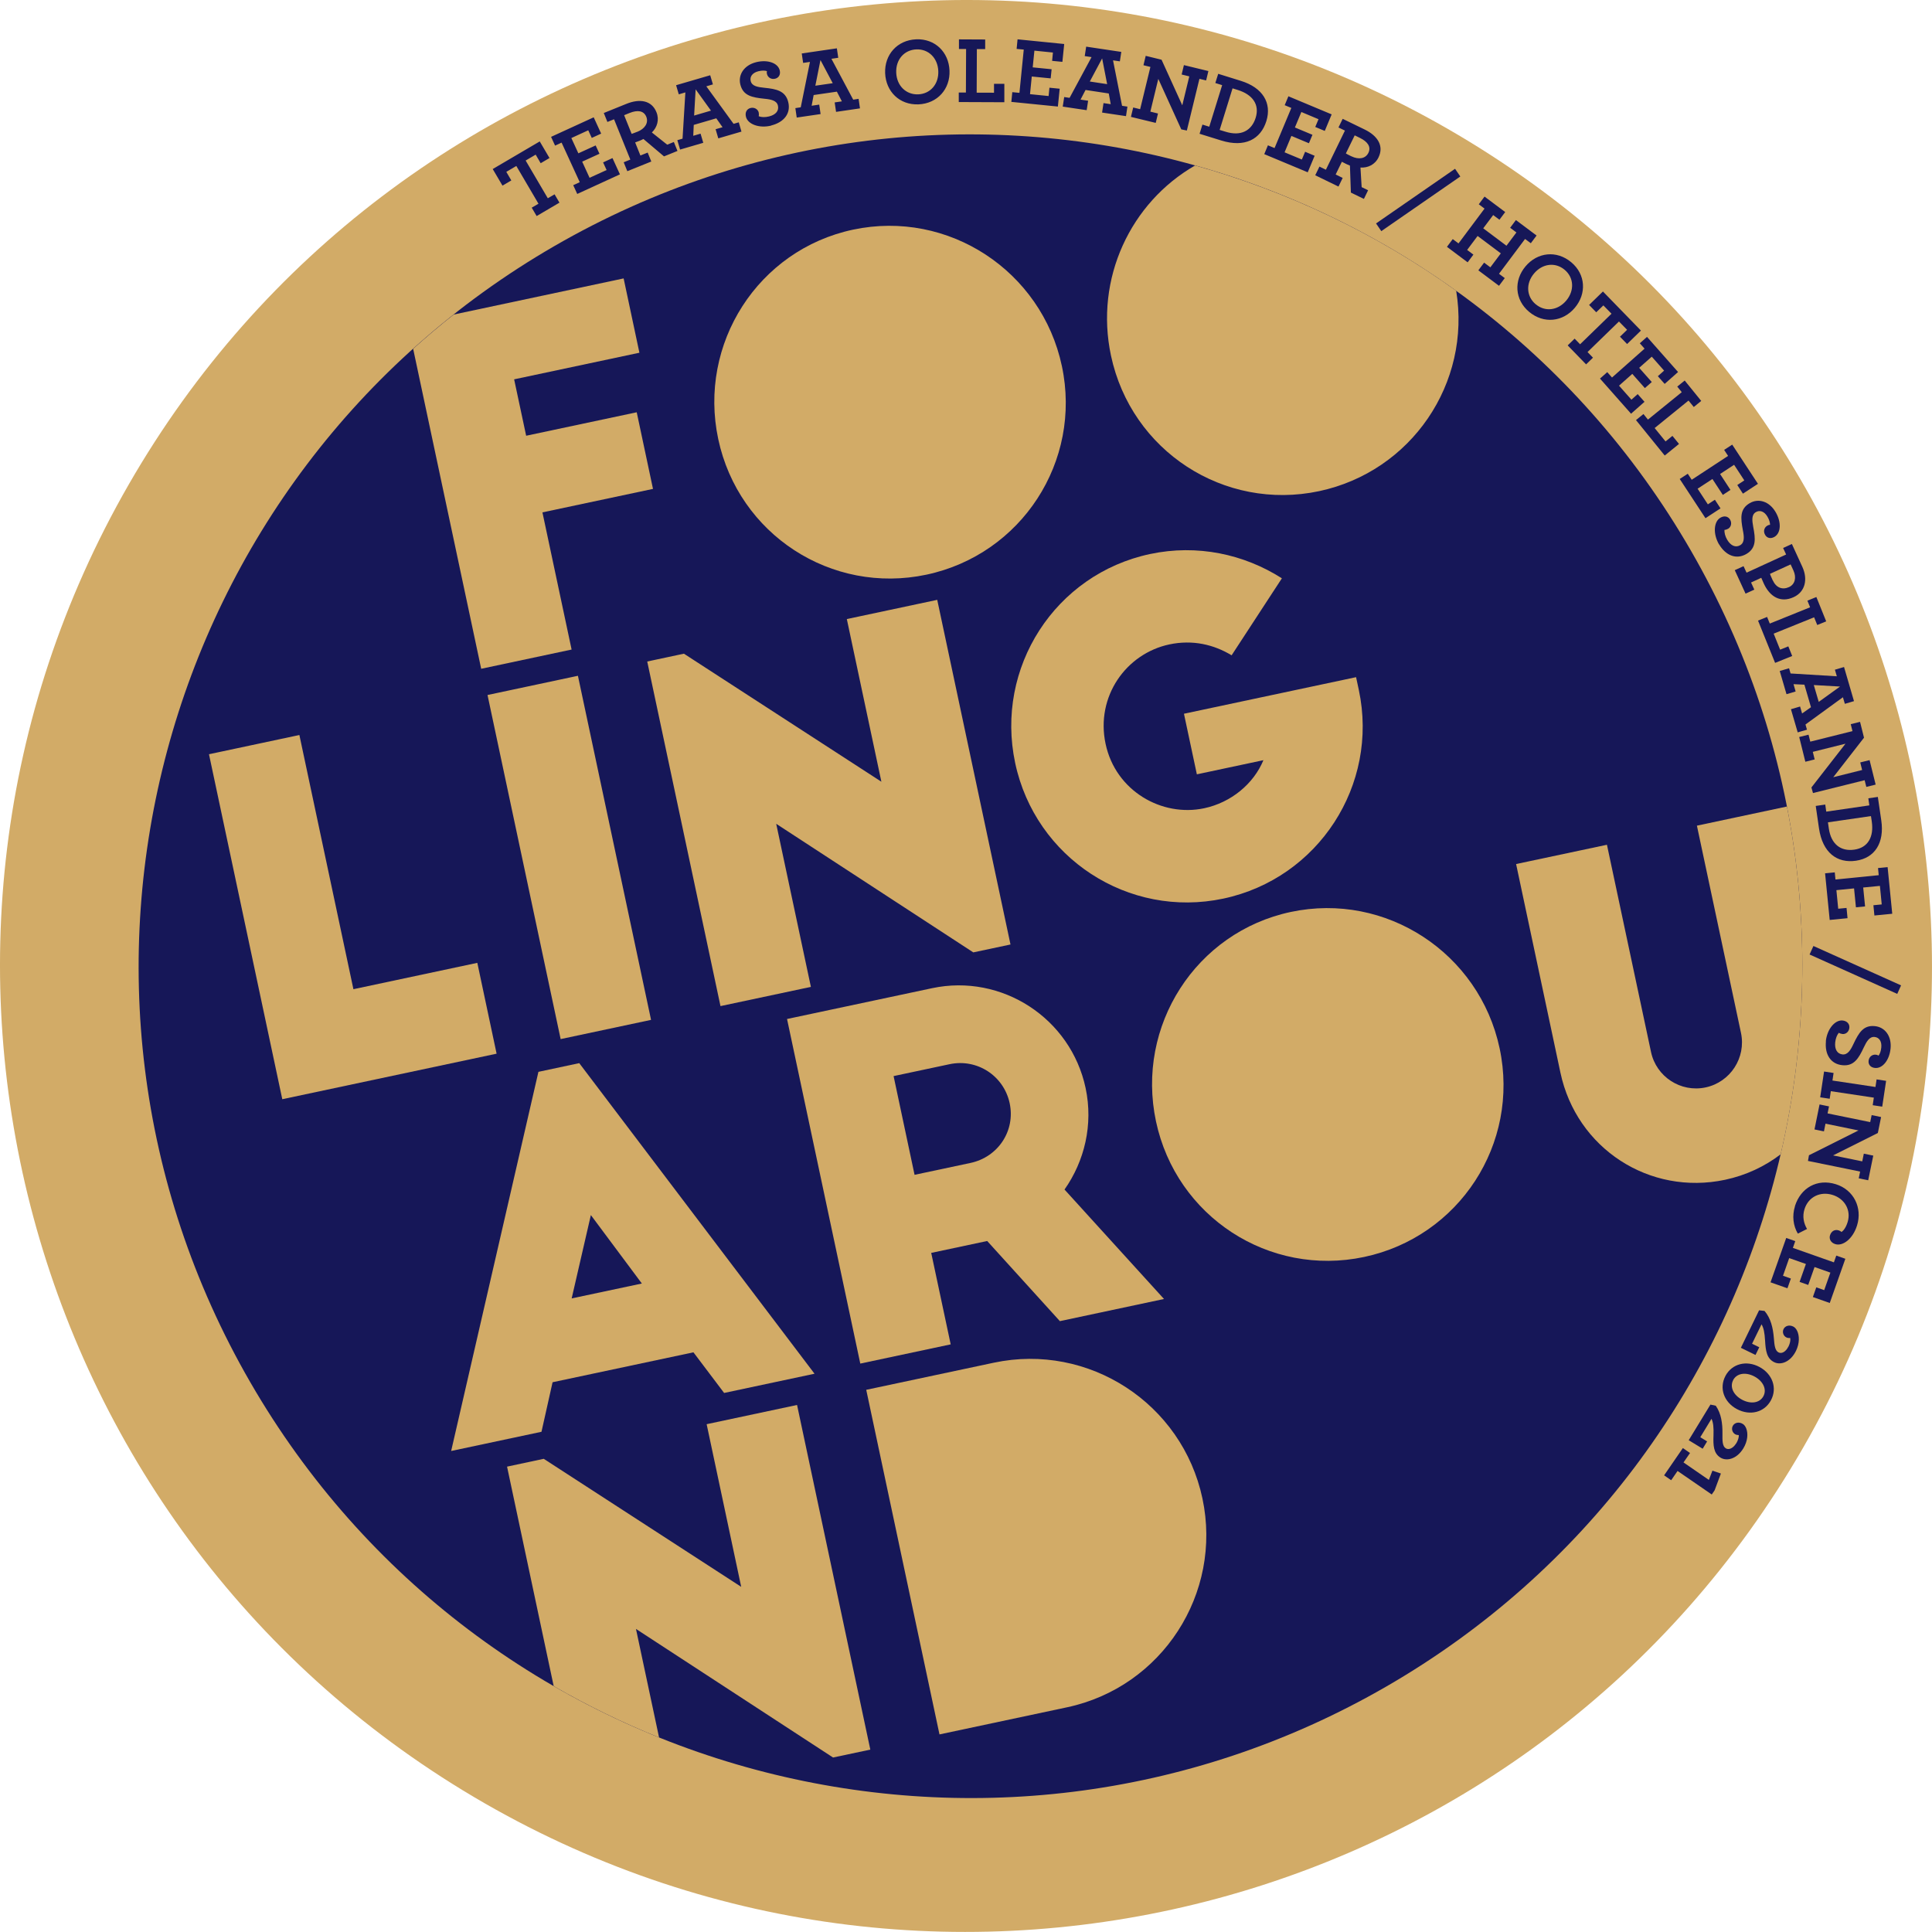
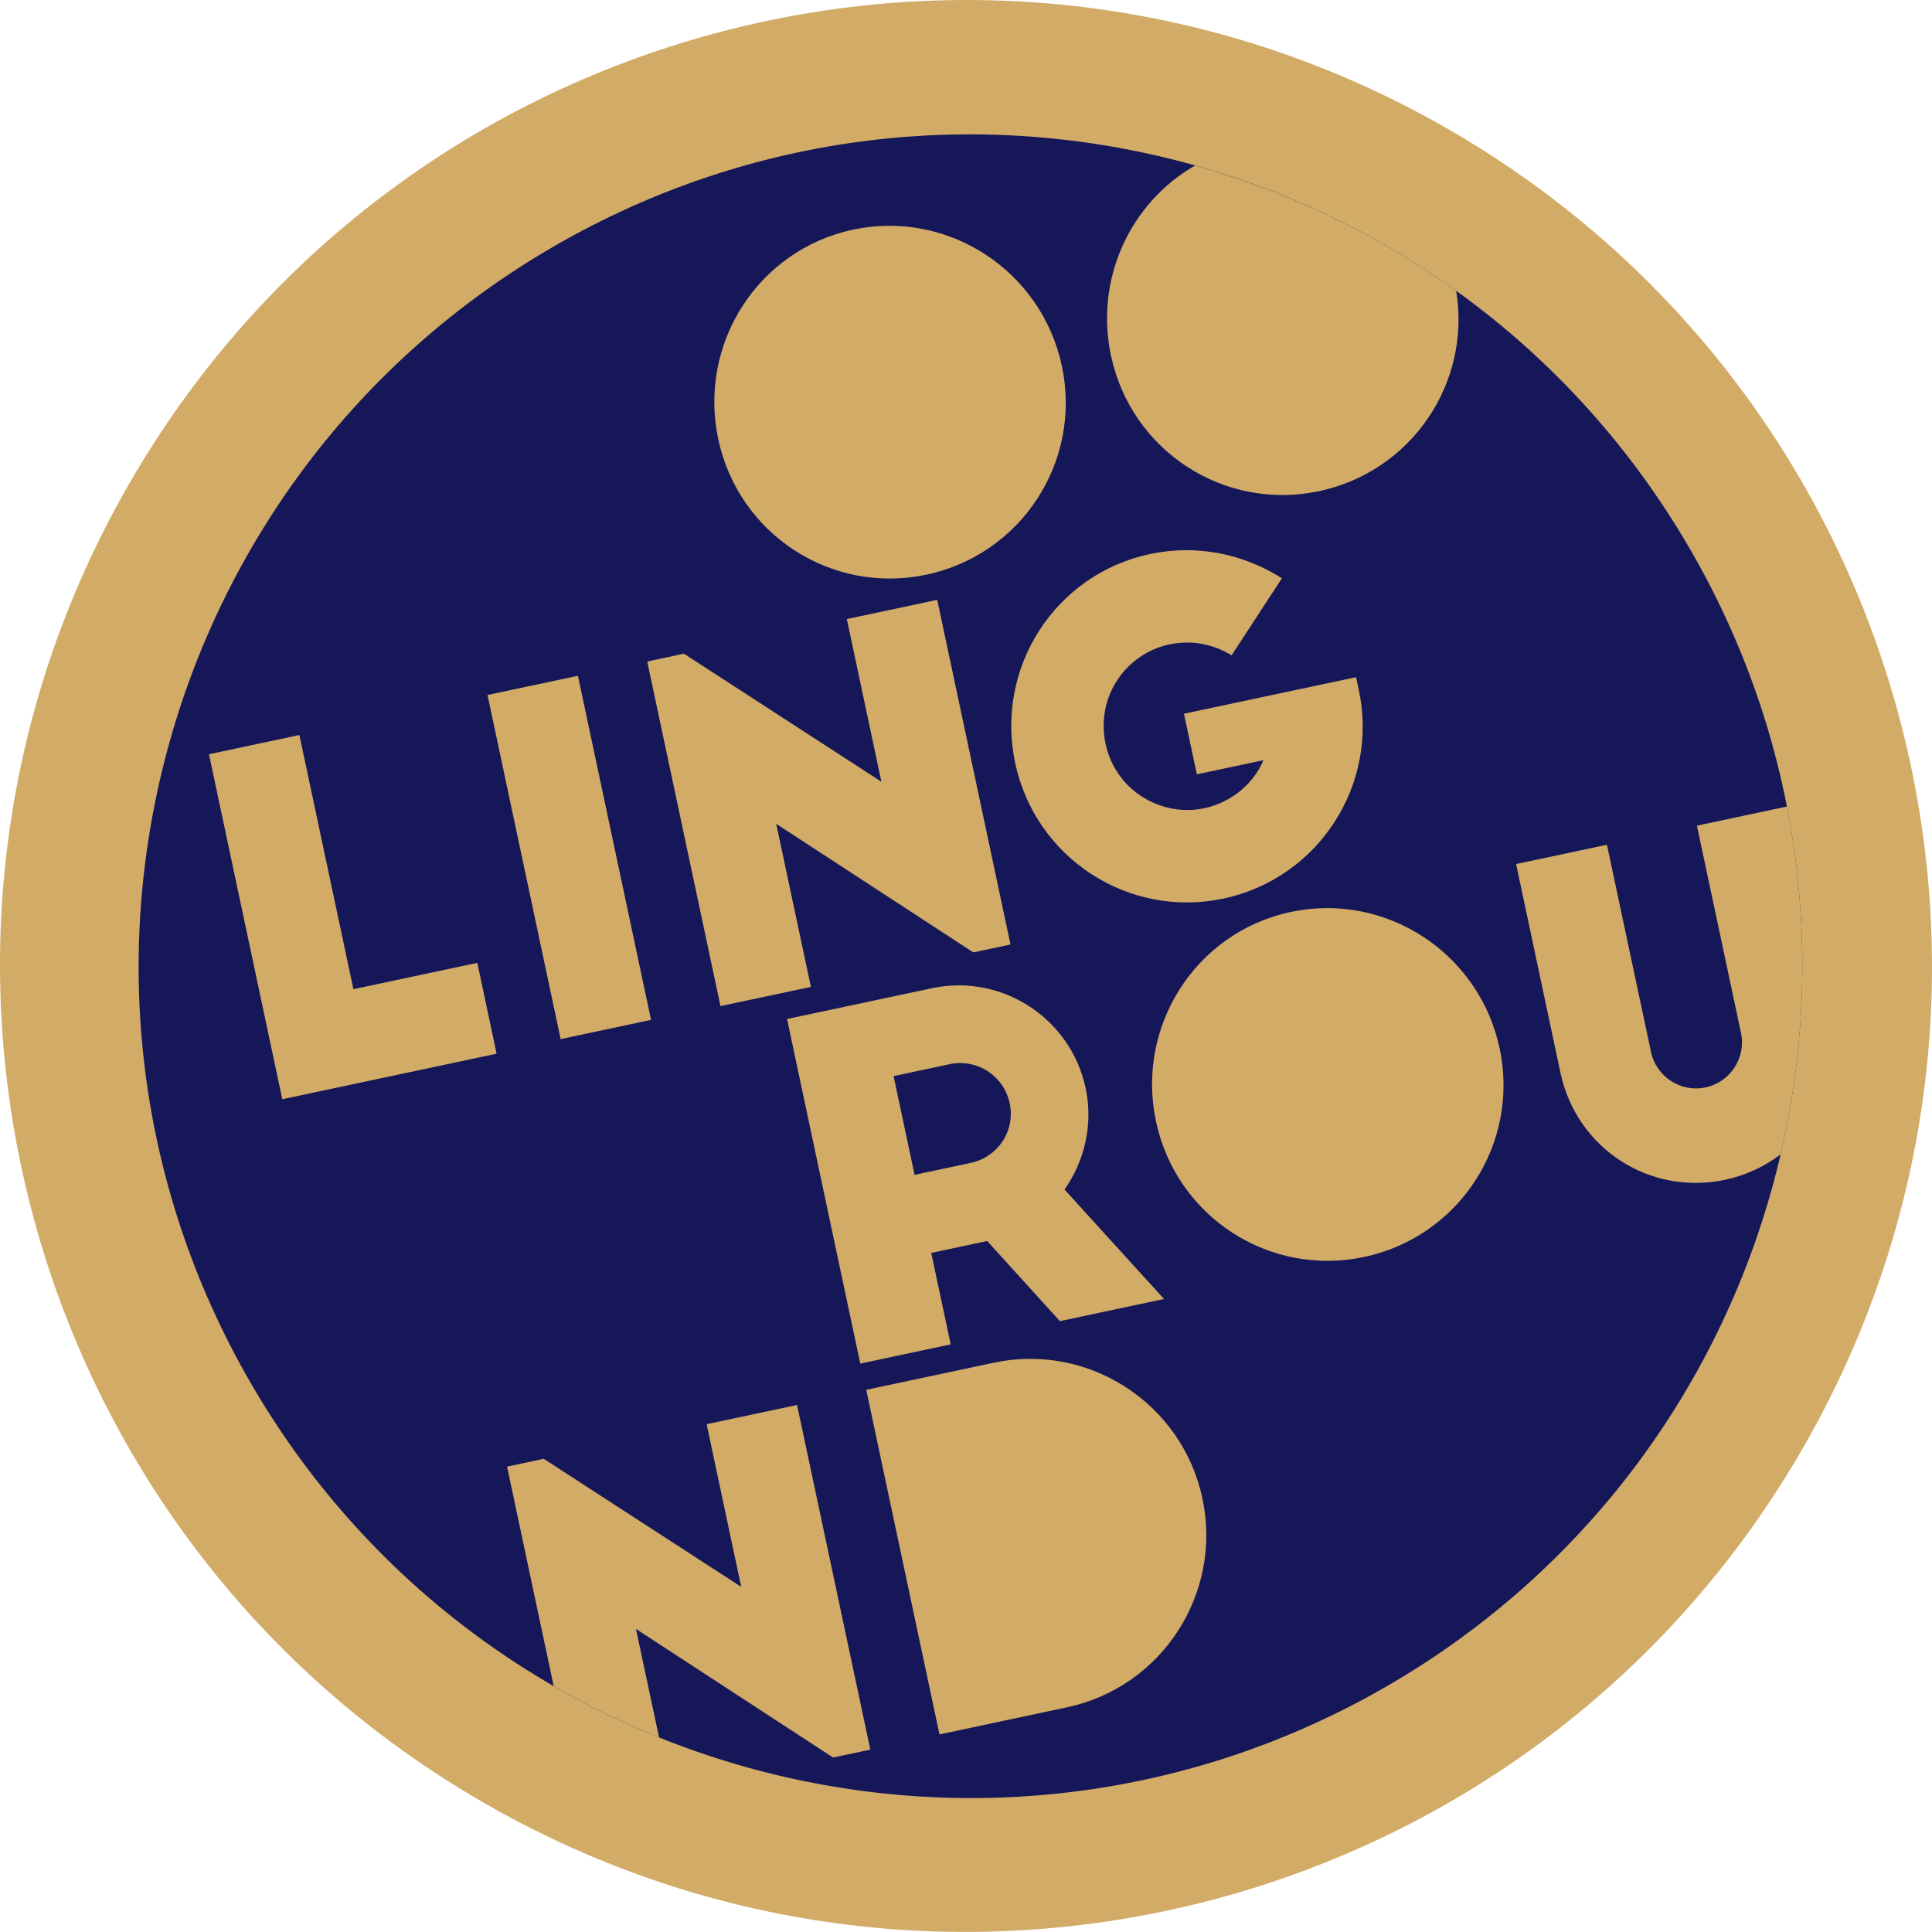
<svg xmlns="http://www.w3.org/2000/svg" width="320" height="320" viewBox="0 0 320 320" fill="none">
  <g clip-path="url(#clip0_255_34428)">
    <path fill-rule="evenodd" clip-rule="evenodd" d="M239.769 21.331C316.35 65.381 342.72 163.178 298.669 239.759C254.619 316.34 156.822 342.71 80.241 298.659C3.65 254.608 -22.72 156.811 21.331 80.231C65.381 3.65 163.178 -22.72 239.769 21.331Z" fill="#D2AB67" />
-     <path d="M278.739 239.841L275.628 244.363L276.8 245.171L277.857 243.637L283.519 247.536L283.996 246.841L285.033 244.062L283.633 243.585L283.042 245.12L278.842 242.226L279.921 240.661L278.749 239.852L278.739 239.841ZM287.543 239.095C287.086 239.852 286.36 240.204 285.852 239.893C285.282 239.551 285.272 238.649 285.292 237.446C285.313 235.776 285.095 234.128 284.183 232.831L283.301 232.645L279.703 238.545L282.016 239.955L282.752 238.742L281.622 238.047L283.478 234.999C283.778 235.631 283.851 236.409 283.81 237.767C283.747 239.416 283.81 240.723 284.981 241.438C286.008 242.061 287.667 241.666 288.746 239.904C289.482 238.701 289.554 237.456 289.243 236.627C289.108 236.264 288.901 235.994 288.663 235.849C288.02 235.455 287.335 235.631 287.035 236.119C286.734 236.606 286.9 237.259 287.387 237.55C287.563 237.653 287.781 237.695 287.989 237.695C288.04 238.037 287.874 238.576 287.563 239.095H287.543ZM287.066 228.58C287.677 227.439 289.15 227.221 290.591 227.989C292.022 228.756 292.686 230.115 292.074 231.255C291.462 232.396 289.969 232.603 288.538 231.836C287.107 231.069 286.464 229.72 287.076 228.58H287.066ZM285.79 227.895C284.712 229.918 285.531 232.24 287.688 233.391C289.845 234.542 292.251 233.951 293.329 231.919C294.407 229.897 293.578 227.574 291.421 226.413C289.264 225.262 286.879 225.863 285.79 227.885V227.895ZM296.201 223.053C295.818 223.851 295.133 224.276 294.594 224.007C293.993 223.716 293.899 222.825 293.806 221.622C293.671 219.952 293.298 218.335 292.261 217.132L291.359 217.028L288.341 223.239L290.768 224.422L291.39 223.146L290.197 222.565L291.763 219.351C292.126 219.952 292.271 220.72 292.354 222.078C292.448 223.727 292.624 225.023 293.868 225.624C294.947 226.153 296.564 225.604 297.477 223.737C298.089 222.472 298.047 221.217 297.663 220.429C297.498 220.087 297.269 219.838 297.01 219.714C296.326 219.382 295.662 219.62 295.413 220.139C295.164 220.647 295.382 221.29 295.901 221.528C296.087 221.622 296.305 221.632 296.512 221.611C296.595 221.954 296.492 222.493 296.222 223.053H296.201ZM295.849 205.061L293.256 212.393L296.056 213.378L296.627 211.77L295.32 211.304L296.347 208.38L299.115 209.354L298.068 212.32L299.499 212.828L300.546 209.862L303.17 210.785L302.143 213.689L300.837 213.222L300.266 214.83L303.066 215.815L305.648 208.494L304.145 207.965L303.751 209.085L296.958 206.689L297.352 205.569L295.849 205.04V205.061ZM297.301 199.804C296.803 201.39 297.01 203.029 297.778 204.325L299.302 203.558C298.732 202.573 298.514 201.463 298.877 200.291C299.53 198.196 301.542 197.294 303.533 197.916C305.596 198.559 306.623 200.499 306.022 202.427C305.742 203.329 305.337 203.838 305.016 204.055C304.912 203.952 304.736 203.848 304.539 203.786C303.885 203.589 303.325 203.921 303.108 204.605C302.911 205.227 303.263 205.849 303.989 206.067C305.182 206.44 306.872 205.269 307.587 202.967C308.49 200.063 307.059 197.077 304.072 196.143C300.982 195.179 298.244 196.734 297.29 199.793L297.301 199.804ZM299.623 191.332L299.457 192.286L308.095 194.049L307.867 195.169L309.433 195.49L310.273 191.404L308.707 191.083L308.448 192.358L303.616 191.373L311.03 187.661L311.569 185.017L310.004 184.695L309.765 185.856L302.703 184.415L302.942 183.254L301.376 182.932L300.536 187.07L302.102 187.391L302.361 186.116L307.826 187.236L299.613 191.352L299.623 191.332ZM302.123 177.478L301.48 181.75L303.056 181.989L303.242 180.734L310.366 181.802L310.18 183.057L311.756 183.295L312.399 179.023L310.823 178.784L310.636 180.039L303.512 178.971L303.699 177.716L302.123 177.478ZM302.434 172.469C302.216 174.595 303.18 176.233 305.15 176.43C307.069 176.627 307.857 175.29 308.697 173.496C309.174 172.49 309.641 171.671 310.491 171.754C311.248 171.826 311.704 172.48 311.6 173.506C311.538 174.149 311.352 174.574 311.144 174.844C311.02 174.771 310.916 174.709 310.667 174.688C310.149 174.636 309.568 174.989 309.495 175.715C309.433 176.316 309.817 176.814 310.553 176.887C311.797 177.011 312.938 175.622 313.135 173.682C313.343 171.588 312.192 170.126 310.543 169.96C308.624 169.763 307.878 171.059 306.996 172.905C306.53 173.911 306.032 174.73 305.182 174.647C304.29 174.553 303.854 173.786 303.968 172.645C304.041 171.971 304.269 171.401 304.57 171.059C304.746 171.173 304.933 171.235 305.182 171.266C305.69 171.318 306.25 170.924 306.312 170.24C306.374 169.597 305.939 169.109 305.192 169.026C303.937 168.902 302.62 170.437 302.413 172.48L302.434 172.469ZM299.727 158.097L314.245 164.619L314.877 163.209L300.36 156.686L299.727 158.086V158.097ZM302.288 144.626L303.056 152.373L306.011 152.082L305.845 150.382L304.466 150.516L304.165 147.437L307.09 147.146L307.401 150.278L308.915 150.133L308.604 147.001L311.372 146.731L311.673 149.801L310.294 149.936L310.46 151.636L313.415 151.346L312.648 143.62L311.061 143.776L311.175 144.958L304.01 145.674L303.896 144.492L302.309 144.647L302.288 144.626ZM302.755 136.206L309.889 135.169L310.024 136.061C310.398 138.622 309.392 140.406 307.141 140.727C304.933 141.049 303.294 139.877 302.911 137.222L302.765 136.206H302.755ZM300.743 133.489L301.283 137.202C301.874 141.235 304.269 143.019 307.411 142.563C310.522 142.107 312.14 139.618 311.6 135.895L311.03 131.996L309.454 132.224L309.62 133.396L302.485 134.433L302.32 133.261L300.743 133.489ZM300.028 130.42L300.287 131.353L308.842 129.227L309.122 130.337L310.667 129.953L309.661 125.899L308.116 126.282L308.427 127.537L303.647 128.73L308.738 122.186L308.085 119.563L306.54 119.946L306.83 121.097L299.841 122.84L299.551 121.688L298.006 122.072L299.022 126.168L300.567 125.785L300.256 124.53L305.669 123.182L300.028 130.43V130.42ZM300.432 113.465L304.767 113.714L301.241 116.255L300.422 113.465H300.432ZM294.781 111.142L295.901 114.979L297.415 114.533L297.062 113.32L298.866 113.403L299.955 117.136L298.483 118.173L298.151 117.022L296.637 117.468L297.757 121.305L299.292 120.859L299.043 119.998L305.244 115.487L305.565 116.576L307.079 116.13L305.43 110.479L303.916 110.925L304.238 112.014L296.575 111.547L296.326 110.686L294.791 111.132L294.781 111.142ZM291.182 102.784L294.013 109.794L296.844 108.654L296.201 107.057L294.843 107.606L293.775 104.952L300.474 102.245L300.992 103.521L302.475 102.919L300.847 98.885L299.364 99.487L299.81 100.586L293.132 103.282L292.686 102.183L291.203 102.784H291.182ZM293.619 96.127C293.319 95.463 293.225 95.225 293.163 95.049L296.585 93.483L297.052 94.499C297.581 95.66 297.311 96.78 296.326 97.237C295.206 97.745 294.19 97.351 293.63 96.127H293.619ZM287.335 94.447L289.119 98.326L290.571 97.662L290.031 96.48L291.722 95.702C291.805 95.909 291.929 96.179 292.126 96.625C293.142 98.854 294.916 99.902 297.083 98.906C299.012 98.025 299.457 95.94 298.535 93.908L296.792 90.102L295.341 90.766L295.838 91.844L289.285 94.852L288.787 93.773L287.335 94.437V94.447ZM284.732 90.154C285.811 91.99 287.563 92.746 289.264 91.751C290.923 90.776 290.768 89.231 290.394 87.292C290.197 86.203 290.083 85.26 290.819 84.824C291.473 84.44 292.23 84.689 292.748 85.581C293.08 86.141 293.173 86.597 293.173 86.929C293.028 86.929 292.914 86.95 292.696 87.085C292.251 87.344 291.991 87.977 292.365 88.599C292.665 89.117 293.267 89.293 293.91 88.92C294.988 88.287 295.081 86.483 294.096 84.814C293.028 82.999 291.234 82.501 289.803 83.341C288.144 84.316 288.3 85.799 288.673 87.821C288.891 88.91 288.974 89.864 288.237 90.299C287.46 90.755 286.661 90.382 286.081 89.407C285.738 88.827 285.593 88.225 285.624 87.769C285.832 87.759 286.018 87.697 286.246 87.572C286.682 87.313 286.91 86.67 286.558 86.068C286.226 85.508 285.583 85.374 284.94 85.757C283.851 86.4 283.695 88.412 284.732 90.185V90.154ZM278.21 79.328L282.482 85.83L284.971 84.202L284.038 82.771L282.876 83.538L281.176 80.946L283.633 79.338L285.355 81.972L286.62 81.143L284.898 78.509L287.221 76.984L288.911 79.567L287.75 80.334L288.683 81.765L291.172 80.137L286.91 73.645L285.572 74.516L286.226 75.512L280.201 79.463L279.548 78.467L278.21 79.338V79.328ZM270.972 69.581L275.731 75.45L278.096 73.531L277.007 72.194L275.866 73.117L274.062 70.897L279.672 66.345L280.543 67.413L281.777 66.407L279.039 63.027L277.805 64.033L278.552 64.956L272.952 69.498L272.206 68.575L270.972 69.581ZM264.999 62.695L270.153 68.523L272.382 66.553L271.252 65.277L270.215 66.2L268.162 63.877L270.36 61.928L272.444 64.282L273.585 63.276L271.501 60.922L273.585 59.076L275.628 61.388L274.591 62.311L275.721 63.587L277.94 61.617L272.797 55.799L271.604 56.857L272.392 57.749L267 62.529L266.212 61.637L265.02 62.695H264.999ZM259.658 57.209L262.707 60.352L263.848 59.242L262.946 58.309L268.151 53.248L269.499 54.627L268.317 55.768L269.499 56.981L271.791 54.752L265.497 48.281L263.205 50.511L264.387 51.724L265.569 50.583L266.917 51.962L261.712 57.023L260.809 56.09L259.669 57.199L259.658 57.209ZM254.37 50.407C252.814 49.111 252.69 46.964 254.079 45.305C255.479 43.635 257.605 43.387 259.15 44.683C260.695 45.969 260.809 48.115 259.43 49.774C258.03 51.444 255.905 51.693 254.37 50.397V50.407ZM253.271 51.651C255.697 53.684 258.891 53.31 260.851 50.967C262.8 48.644 262.655 45.45 260.249 43.438C257.823 41.406 254.629 41.779 252.669 44.123C250.72 46.446 250.865 49.639 253.271 51.651ZM239.666 40.887L243.088 43.449L244.042 42.173L243.005 41.396L244.736 39.083L248.584 41.966L246.852 44.278L245.815 43.501L244.861 44.776L248.283 47.337L249.237 46.062L248.283 45.346L252.597 39.581L253.551 40.286L254.505 39.011L251.083 36.449L250.129 37.725L251.166 38.502L249.517 40.701L245.67 37.818L247.318 35.62L248.355 36.397L249.309 35.122L245.887 32.56L244.933 33.836L245.887 34.551L241.574 40.317L240.62 39.602L239.666 40.877V40.887ZM228.788 38.285L241.874 29.232L241.003 27.956L227.917 37.009L228.788 38.285ZM223.81 25.882C223.302 25.634 223.074 25.509 222.918 25.416L224.381 22.419L225.252 22.844C226.548 23.477 227.129 24.337 226.652 25.312C226.174 26.297 225.034 26.474 223.821 25.882H223.81ZM217.858 29.035L221.695 30.901L222.39 29.47L221.228 28.9L222.255 26.795C222.452 26.909 222.721 27.034 223.012 27.179C223.198 27.272 223.385 27.345 223.592 27.427L223.748 31.897L225.905 32.944L226.6 31.513L225.532 30.995L225.335 27.749C226.558 27.832 227.751 27.272 228.331 26.059C229.254 24.151 228.165 22.481 226.019 21.444L222.39 19.681L221.695 21.112L222.763 21.631L219.61 28.112L218.542 27.593L217.848 29.024L217.858 29.035ZM209.427 25.54L216.603 28.537L217.744 25.799L216.168 25.136L215.628 26.422L212.766 25.229L213.897 22.512L216.8 23.726L217.381 22.326L214.477 21.112L215.546 18.551L218.387 19.744L217.848 21.029L219.424 21.683L220.564 18.945L213.399 15.948L212.787 17.421L213.886 17.877L211.107 24.524L210.008 24.068L209.396 25.54H209.427ZM202.013 21.517L204.149 14.631L205.01 14.901C207.488 15.668 208.66 17.338 207.976 19.515C207.312 21.641 205.549 22.616 202.988 21.817L202.003 21.517H202.013ZM198.695 22.16L202.272 23.269C206.171 24.483 208.805 23.083 209.749 20.055C210.682 17.047 209.137 14.517 205.539 13.397L201.774 12.226L201.297 13.75L202.428 14.102L200.292 20.988L199.161 20.635L198.684 22.16H198.695ZM195.636 21.423L196.579 21.62L198.664 13.055L199.773 13.325L200.146 11.769L196.092 10.784L195.719 12.339L196.984 12.651L195.822 17.441L192.39 9.892L189.766 9.249L189.393 10.805L190.544 11.085L188.843 18.084L187.692 17.804L187.319 19.36L191.425 20.355L191.799 18.8L190.534 18.489L191.851 13.065L195.656 21.423H195.636ZM180.506 13.501L182.549 9.675L183.379 13.937L180.506 13.501ZM176.026 17.659L179.988 18.25L180.226 16.684L178.971 16.498L179.801 14.901L183.648 15.482L183.97 17.255L182.777 17.078L182.539 18.644L186.5 19.235L186.738 17.659L185.847 17.524L184.353 9.996L185.484 10.162L185.722 8.596L179.905 7.725L179.666 9.291L180.796 9.457L177.157 16.207L176.265 16.073L176.026 17.649V17.659ZM167.471 16.871L175.218 17.649L175.518 14.694L173.818 14.527L173.683 15.907L170.603 15.596L170.893 12.671L174.025 12.982L174.181 11.469L171.049 11.157L171.329 8.389L174.398 8.7L174.264 10.079L175.964 10.245L176.265 7.289L168.539 6.512L168.384 8.098L169.566 8.212L168.851 15.378L167.668 15.264L167.513 16.85L167.471 16.871ZM158.792 16.902L166.351 16.933V13.885H164.64V15.357L161.768 15.347L161.799 8.129H163.178V6.543L158.833 6.522V8.119H160.016L159.984 15.326H158.802V16.913L158.792 16.902ZM152.093 15.627C150.071 15.71 148.536 14.206 148.443 12.049C148.35 9.872 149.76 8.264 151.782 8.181C153.783 8.098 155.318 9.602 155.411 11.759C155.505 13.937 154.094 15.544 152.093 15.627ZM152.124 17.286C155.287 17.151 157.402 14.725 157.268 11.676C157.143 8.648 154.893 6.387 151.751 6.512C148.588 6.647 146.483 9.073 146.607 12.122C146.732 15.15 148.982 17.41 152.124 17.286ZM135.045 14.206L135.895 9.944L137.928 13.781L135.045 14.196V14.206ZM131.955 19.474L135.916 18.893L135.688 17.327L134.433 17.514L134.765 15.741L138.612 15.181L139.442 16.788L138.249 16.964L138.478 18.53L142.439 17.95L142.211 16.373L141.319 16.508L137.71 9.737L138.84 9.571L138.612 8.005L132.795 8.855L133.023 10.421L134.153 10.255L132.629 17.773L131.737 17.908L131.965 19.484L131.955 19.474ZM127.745 20.78C129.819 20.262 131.032 18.81 130.555 16.892C130.088 15.025 128.564 14.735 126.594 14.538C125.484 14.424 124.551 14.268 124.344 13.439C124.157 12.703 124.613 12.049 125.619 11.8C126.252 11.645 126.708 11.676 127.029 11.78C126.998 11.914 126.978 12.039 127.04 12.277C127.164 12.785 127.693 13.211 128.398 13.034C128.979 12.889 129.321 12.36 129.145 11.645C128.844 10.431 127.143 9.83 125.256 10.297C123.213 10.805 122.228 12.391 122.622 13.999C123.089 15.865 124.561 16.135 126.594 16.353C127.693 16.456 128.637 16.643 128.844 17.473C129.062 18.344 128.481 19.018 127.372 19.287C126.708 19.453 126.106 19.422 125.671 19.256C125.712 19.049 125.712 18.852 125.661 18.613C125.536 18.126 124.987 17.721 124.312 17.887C123.68 18.043 123.369 18.624 123.555 19.349C123.856 20.573 125.754 21.299 127.745 20.801V20.78ZM114.969 19.132L115.218 14.797L117.759 18.323L114.969 19.142V19.132ZM112.647 24.773L116.483 23.653L116.037 22.139L114.824 22.491L114.907 20.687L118.64 19.598L119.677 21.071L118.526 21.403L118.972 22.917L122.809 21.797L122.363 20.262L121.502 20.511L116.991 14.299L118.08 13.978L117.634 12.464L111.983 14.113L112.429 15.627L113.518 15.305L113.051 22.968L112.19 23.217L112.636 24.752L112.647 24.773ZM105.574 21.817C105.045 22.035 104.807 22.108 104.62 22.17L103.376 19.08L104.268 18.717C105.605 18.178 106.632 18.323 107.047 19.339C107.451 20.355 106.819 21.32 105.574 21.828V21.817ZM103.915 28.35L107.876 26.753L107.275 25.271L106.072 25.758L105.201 23.591C105.408 23.518 105.688 23.414 106 23.29C106.186 23.217 106.373 23.124 106.57 23.02L109.981 25.903L112.211 25.001L111.61 23.518L110.51 23.964L107.97 21.942C108.851 21.092 109.235 19.826 108.727 18.582C107.939 16.622 105.968 16.301 103.749 17.203L100.006 18.717L100.607 20.2L101.706 19.754L104.403 26.432L103.303 26.878L103.905 28.361L103.915 28.35ZM95.609 32.125L102.681 28.879L101.447 26.183L99.892 26.899L100.472 28.164L97.652 29.45L96.428 26.774L99.29 25.468L98.658 24.088L95.796 25.395L94.634 22.865L97.434 21.579L98.015 22.844L99.57 22.129L98.336 19.432L91.275 22.668L91.938 24.12L93.017 23.622L96.024 30.175L94.945 30.673L95.609 32.125ZM88.889 35.785L92.664 33.566L91.855 32.187L90.735 32.84L87.064 26.588L88.724 25.613L89.553 27.034L91.015 26.173L89.397 23.425L81.61 27.998L83.228 30.746L84.69 29.885L83.86 28.465L85.519 27.49L89.19 33.743L88.07 34.396L88.879 35.775L88.889 35.785Z" fill="#161758" />
    <path fill-rule="evenodd" clip-rule="evenodd" d="M91.865 40.733C157.755 2.696 242.009 25.271 280.045 91.161C318.081 157.05 295.506 241.304 229.617 279.341C163.728 317.377 79.474 294.802 41.437 228.913C3.401 163.034 25.976 78.779 91.865 40.733Z" fill="#161758" />
    <path fill-rule="evenodd" clip-rule="evenodd" d="M118.962 72.723C122.322 88.526 137.71 98.523 153.441 95.184C169.172 91.844 179.241 76.435 175.881 60.632C172.522 44.828 157.029 34.697 141.298 38.036C125.567 41.375 115.602 56.919 118.962 72.723Z" fill="#D2AB67" />
    <path fill-rule="evenodd" clip-rule="evenodd" d="M197.948 27.407C213.357 31.731 228.02 38.7 241.19 48.157C243.71 63.473 233.765 78.094 218.49 81.351C202.76 84.69 187.371 74.704 184.011 58.89C181.294 46.125 187.267 33.536 197.948 27.407Z" fill="#D2AB67" />
-     <path fill-rule="evenodd" clip-rule="evenodd" d="M79.702 110.77L94.676 107.586L89.844 84.866L108.157 80.977L105.461 68.285L87.148 72.173L85.157 62.83L105.906 58.423L103.293 46.114L75.15 52.098C72.837 53.923 70.597 55.82 68.43 57.77L79.702 110.78V110.77Z" fill="#D2AB67" />
    <path fill-rule="evenodd" clip-rule="evenodd" d="M196.102 118.226L198.238 128.253L209.262 125.91C207.633 129.83 203.921 132.92 199.441 133.874C192.452 135.357 184.779 131.032 183.119 123.203C181.45 115.343 186.531 108.26 193.676 106.736C197.554 105.917 201.069 106.767 203.994 108.54L212.321 95.786C206.068 91.793 198.321 90.103 190.492 91.762C174.761 95.101 164.786 110.573 168.145 126.376C171.485 142.107 186.894 152.176 202.625 148.837C218.356 145.498 228.414 130.016 225.065 114.285L224.609 112.16L196.113 118.215L196.102 118.226ZM167.368 156.428L155.235 99.353L140.261 102.536L145.985 129.477L113.279 108.271L107.202 109.567L119.335 166.642L134.309 163.459L128.564 136.445L161.208 157.745L167.368 156.438V156.428ZM92.861 172.107L107.835 168.924L95.723 111.931L80.749 115.115L92.861 172.107ZM46.768 182.062L82.253 174.523L79.059 159.477L58.537 163.842L49.588 121.741L34.614 124.925L46.757 182.072L46.768 182.062Z" fill="#D2AB67" />
    <path fill-rule="evenodd" clip-rule="evenodd" d="M233.475 176.721C235.062 184.208 230.302 191.695 222.784 193.292C215.338 194.879 207.945 189.974 206.348 182.487C204.74 174.917 209.521 167.513 216.966 165.937C224.495 164.34 231.868 169.151 233.475 176.721Z" fill="#231F20" />
    <path fill-rule="evenodd" clip-rule="evenodd" d="M191.467 185.732C194.827 201.536 210.215 211.532 225.946 208.193C241.677 204.854 251.746 189.445 248.386 173.641C245.027 157.838 229.534 147.707 213.803 151.046C198.072 154.385 188.107 169.929 191.467 185.732Z" fill="#D2AB67" />
    <path fill-rule="evenodd" clip-rule="evenodd" d="M148.007 178.235L157.278 176.265C161.84 175.3 166.258 178.173 167.233 182.725C168.207 187.298 165.314 191.643 160.752 192.618L151.481 194.588L148.007 178.235ZM192.794 215.151L176.317 197.025C179.614 192.338 181.107 186.302 179.811 180.215C177.354 168.653 165.926 161.218 154.374 163.676L130.358 168.778L142.491 225.853L157.464 222.669L154.239 207.519L163.51 205.549L175.549 218.822L192.805 215.151H192.794Z" fill="#D2AB67" />
    <path fill-rule="evenodd" clip-rule="evenodd" d="M295.973 133.572C299.738 152.829 299.281 172.469 294.936 191.187C292.302 193.198 289.191 194.671 285.738 195.407C273.201 198.072 261.121 190.222 258.456 177.664L251.114 143.112L266.16 139.919L273.461 174.242C274.332 178.349 278.386 180.983 282.493 180.112C286.599 179.241 289.233 175.186 288.362 171.08L281.062 136.756L295.984 133.583L295.973 133.572Z" fill="#D2AB67" />
-     <path fill-rule="evenodd" clip-rule="evenodd" d="M97.859 201.246L106.311 212.59L94.686 215.058L97.87 201.236L97.859 201.246ZM89.688 237.146L91.524 228.943L114.856 223.987L119.937 230.717L134.911 227.533L95.941 176.089L89.18 177.53L74.725 240.329L89.698 237.146H89.688Z" fill="#D2AB67" />
    <path fill-rule="evenodd" clip-rule="evenodd" d="M155.608 287.273L176.731 282.783C192.462 279.444 202.511 263.931 199.161 248.19C195.812 232.449 180.33 222.369 164.599 225.708L143.476 230.198L155.608 287.273Z" fill="#D2AB67" />
    <path fill-rule="evenodd" clip-rule="evenodd" d="M144.15 289.782L132.017 232.707L117.043 235.891L122.767 262.831L90.061 241.625L83.984 242.921L91.71 279.278C97.341 282.523 103.168 285.365 109.162 287.781L105.336 269.8L137.98 291.099L144.139 289.792L144.15 289.782Z" fill="#D2AB67" />
  </g>
  <defs>
    <clipPath id="clip0_255_34428">
      <rect width="320" height="320" fill="white" />
    </clipPath>
  </defs>
</svg>